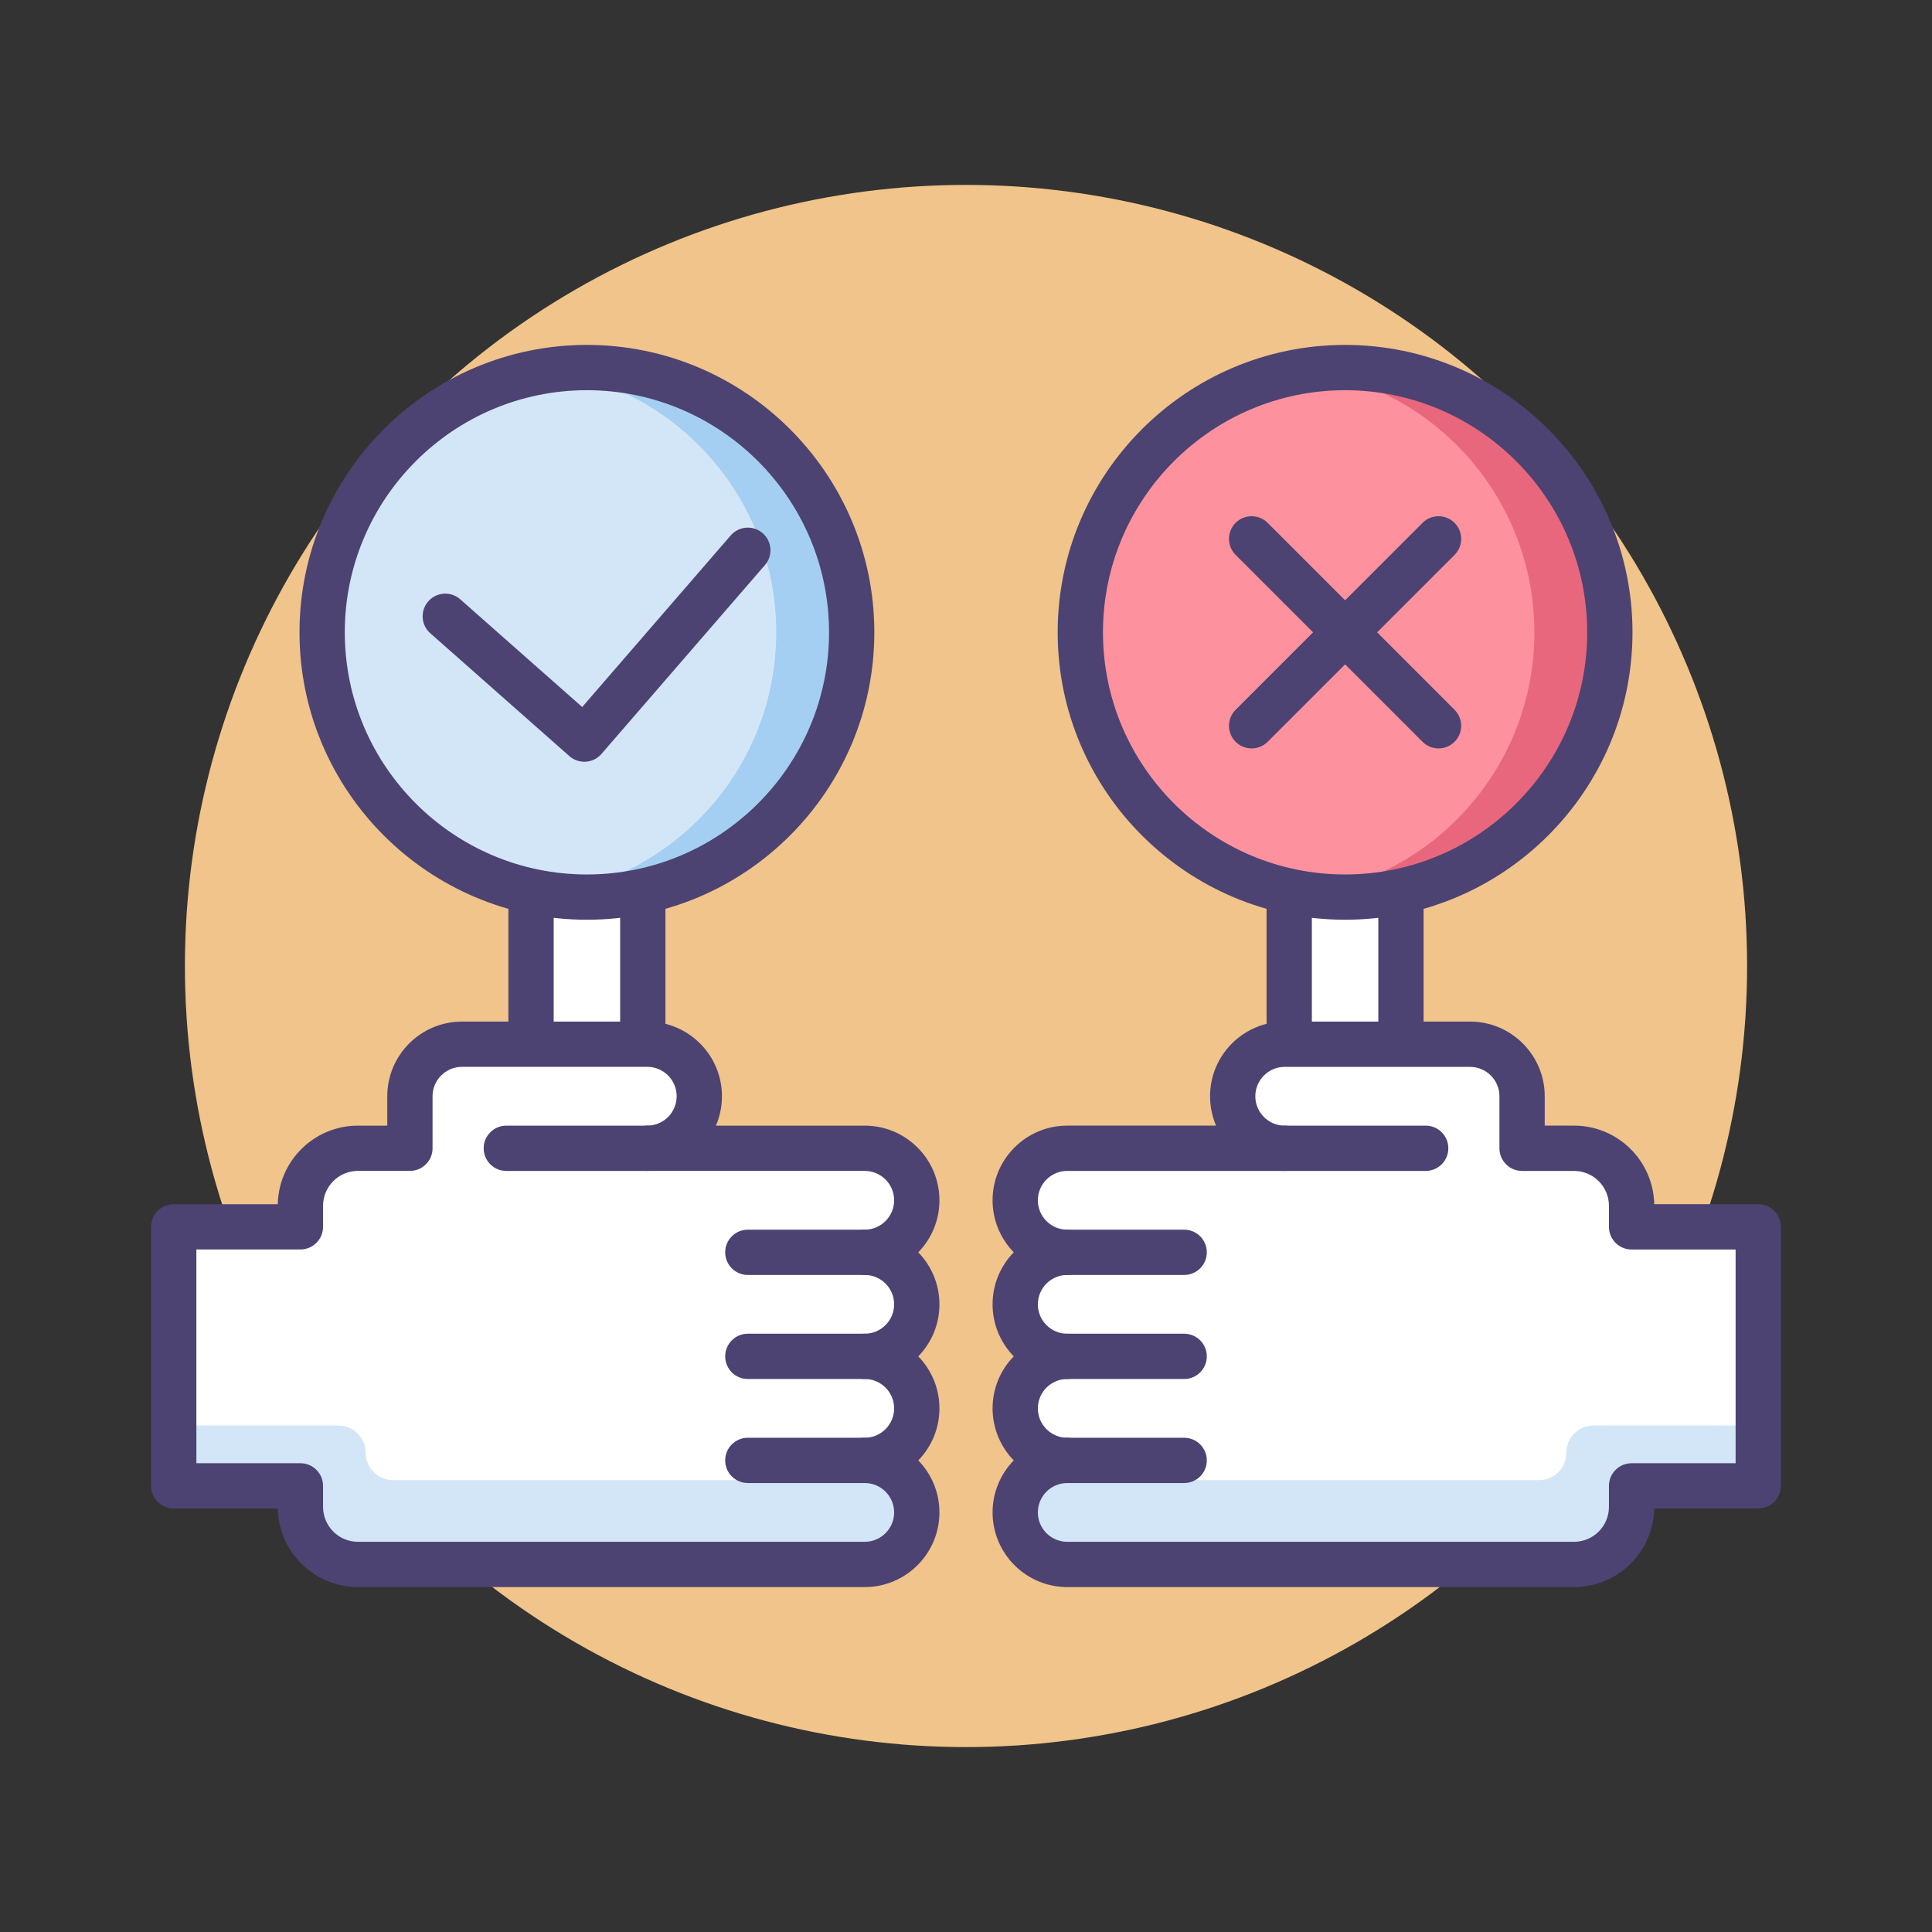
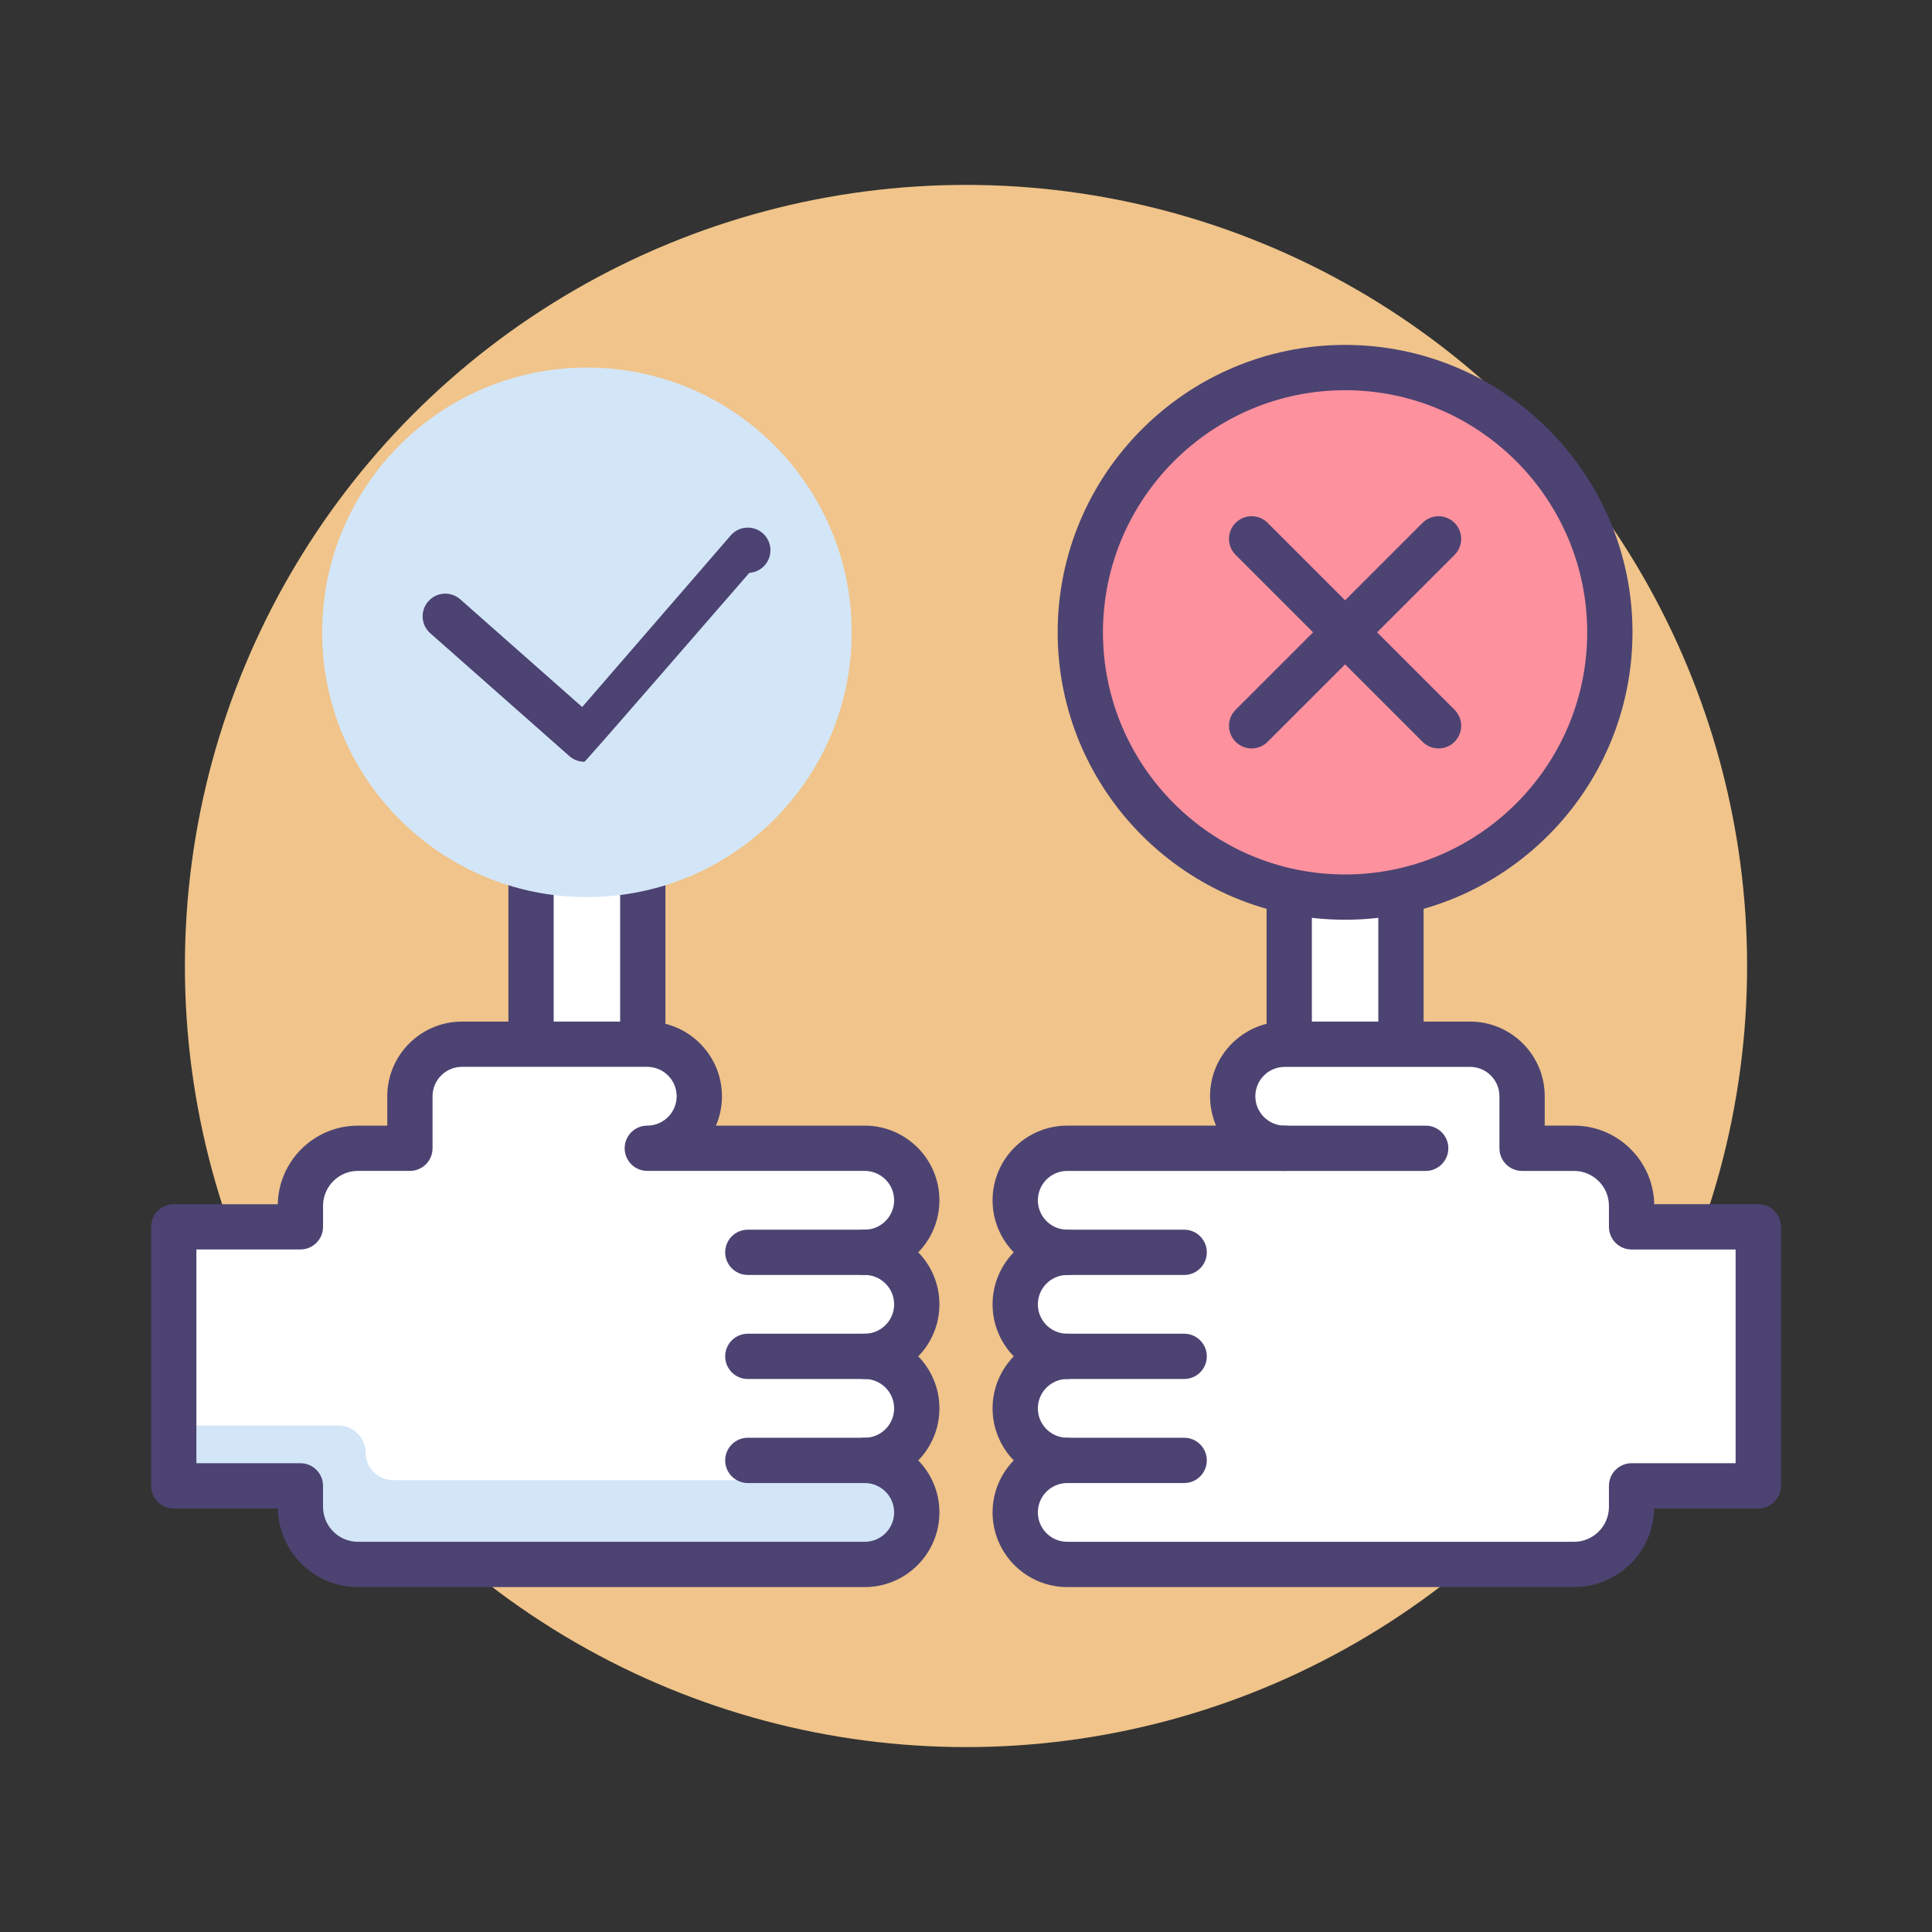
<svg xmlns="http://www.w3.org/2000/svg" version="1.1" id="Icon_Set" x="0px" y="0px" viewBox="0 0 256 256" style="enable-background:new 0 0 256 256;" xml:space="preserve">
  <rect x="0" y="0" width="256" height="256" fill="#333333" stroke="none" />
  <style type="text/css">
	.st0{fill:#4C4372;}
	.st1{fill:#F0C48A;}
	.st2{fill:#FD919E;}
	.st3{fill:#D3E6F8;}
	.st4{fill:#A4CFF2;}
	.st5{fill:#FFFFFF;}
	.st6{fill:#7BABF1;}
	.st7{fill:#E8677D;}
</style>
  <g>
    <g>
      <g>
        <circle class="st1" cx="128" cy="128" r="103.5" />
      </g>
    </g>
    <g>
      <rect x="70.366" y="100.063" class="st5" width="14.806" height="75.184" />
    </g>
    <g>
      <path class="st0" d="M85.172,178.247H70.366c-1.657,0-3-1.343-3-3v-75.184c0-1.657,1.343-3,3-3h14.806c1.657,0,3,1.343,3,3v75.184    C88.172,176.903,86.829,178.247,85.172,178.247z M73.366,172.247h8.806v-69.184h-8.806V172.247z" />
    </g>
    <g>
      <path class="st5" d="M121.478,200.403c0-3.807-3.086-6.893-6.893-6.893c3.807,0,6.893-3.086,6.893-6.893    c0-3.808-3.086-6.894-6.893-6.894c3.807,0,6.893-3.086,6.893-6.893c0-3.807-3.086-6.893-6.893-6.893l0,0    c3.807,0,6.893-3.086,6.893-6.893c0-3.807-3.086-6.893-6.893-6.893H99.091h-3.923h-9.399c3.807,0,6.893-3.086,6.893-6.893    c0-3.808-3.086-6.894-6.893-6.894H61.21c-3.807,0-6.893,3.086-6.893,6.894v6.893H47.43c-4.211,0-7.624,3.413-7.624,7.624v2.787    H23.022v34.319h16.784v2.787c0,4.211,3.413,7.624,7.624,7.624h47.738h3.923h15.494    C118.392,207.295,121.478,204.209,121.478,200.403z" />
    </g>
    <g>
      <path class="st3" d="M39.806,196.884v2.787c0,4.211,3.414,7.624,7.624,7.624h47.738h3.923h15.261c3.49,0,6.605-2.496,7.063-5.956    c0.263-1.98-0.322-3.817-1.434-5.218h-67.91c-1.997,0-3.616-1.619-3.616-3.616l0,0c0-1.998-1.62-3.617-3.617-3.617H23.022v7.996    H39.806z" />
    </g>
    <g>
      <g>
        <path class="st3" d="M92.644,145.607c-0.254,0.028-0.51,0.046-0.771,0.046h0.769C92.643,145.638,92.644,145.623,92.644,145.607z" />
      </g>
      <g>
        <path class="st3" d="M120.689,173.224c0.152,0,0.301,0.013,0.451,0.022C120.98,173.233,120.827,173.224,120.689,173.224z" />
      </g>
      <g>
        <path class="st3" d="M121.461,186.964c-0.253,0.027-0.51,0.045-0.771,0.045c0.259,0,0.515,0.018,0.767,0.046     C121.458,187.025,121.459,186.995,121.461,186.964z" />
      </g>
    </g>
    <g>
      <path class="st0" d="M114.585,210.295H47.431c-5.787,0-10.508-4.651-10.622-10.411H23.022c-1.657,0-3-1.343-3-3v-34.319    c0-1.657,1.343-3,3-3h13.786c0.114-5.76,4.835-10.411,10.622-10.411h3.886v-3.893c0-5.456,4.438-9.894,9.894-9.894h24.559    c5.455,0,9.893,4.438,9.893,9.894c0,1.381-0.284,2.697-0.798,3.893h19.722c5.455,0,9.893,4.438,9.893,9.893    c0,2.677-1.069,5.11-2.803,6.893c1.733,1.783,2.803,4.215,2.803,6.893s-1.069,5.11-2.803,6.893    c1.733,1.783,2.803,4.216,2.803,6.894c0,2.677-1.069,5.11-2.803,6.893c1.733,1.783,2.803,4.215,2.803,6.893    C124.478,205.857,120.04,210.295,114.585,210.295z M26.022,193.884h13.784c1.657,0,3,1.343,3,3v2.787    c0,2.55,2.074,4.624,4.624,4.624h67.154c2.146,0,3.893-1.746,3.893-3.893s-1.746-3.893-3.893-3.893c-1.657,0-3-1.343-3-3    s1.343-3,3-3c2.146,0,3.893-1.746,3.893-3.893c0-2.147-1.746-3.894-3.893-3.894c-1.657,0-3-1.343-3-3s1.343-3,3-3    c2.146,0,3.893-1.746,3.893-3.893s-1.746-3.893-3.893-3.893c-1.657,0-3-1.343-3-3s1.343-3,3-3c2.146,0,3.893-1.746,3.893-3.893    s-1.746-3.893-3.893-3.893H85.769c-1.657,0-3-1.343-3-3s1.343-3,3-3c2.146,0,3.893-1.746,3.893-3.893    c0-2.147-1.746-3.894-3.893-3.894H61.21c-2.146,0-3.894,1.747-3.894,3.894v6.893c0,1.657-1.343,3-3,3h-6.886    c-2.55,0-4.624,2.074-4.624,4.624v2.787c0,1.657-1.343,3-3,3H26.022V193.884z" />
    </g>
    <g>
-       <path class="st0" d="M85.769,155.154h-18.68c-1.657,0-3-1.343-3-3s1.343-3,3-3h18.68c1.657,0,3,1.343,3,3    S87.426,155.154,85.769,155.154z" />
-     </g>
+       </g>
    <g>
      <path class="st0" d="M114.585,168.939H99.091c-1.657,0-3-1.343-3-3s1.343-3,3-3h15.494c1.657,0,3,1.343,3,3    S116.242,168.939,114.585,168.939z" />
    </g>
    <g>
      <path class="st0" d="M114.585,182.724H99.091c-1.657,0-3-1.343-3-3s1.343-3,3-3h15.494c1.657,0,3,1.343,3,3    S116.242,182.724,114.585,182.724z" />
    </g>
    <g>
      <path class="st0" d="M114.585,196.51H99.091c-1.657,0-3-1.343-3-3s1.343-3,3-3h15.494c1.657,0,3,1.343,3,3    S116.242,196.51,114.585,196.51z" />
    </g>
    <g>
      <rect x="170.829" y="100.063" class="st5" width="14.806" height="75.184" />
    </g>
    <g>
      <path class="st0" d="M185.634,178.247h-14.806c-1.657,0-3-1.343-3-3v-75.184c0-1.657,1.343-3,3-3h14.806c1.657,0,3,1.343,3,3    v75.184C188.634,176.903,187.291,178.247,185.634,178.247z M173.828,172.247h8.806v-69.184h-8.806V172.247z" />
    </g>
    <g>
      <path class="st5" d="M134.522,200.403c0-3.807,3.086-6.893,6.893-6.893c-3.807,0-6.893-3.086-6.893-6.893    c0-3.808,3.086-6.894,6.893-6.894c-3.807,0-6.893-3.086-6.893-6.893c0-3.807,3.086-6.893,6.893-6.893l0,0    c-3.807,0-6.893-3.086-6.893-6.893c0-3.807,3.086-6.893,6.893-6.893h15.494h3.923h9.399c-3.807,0-6.893-3.086-6.893-6.893    c0-3.808,3.086-6.894,6.893-6.894h24.559c3.807,0,6.893,3.086,6.893,6.894v6.893h6.886c4.211,0,7.624,3.413,7.624,7.624v2.787    h16.784v34.319h-16.784v2.787c0,4.211-3.413,7.624-7.624,7.624h-47.738h-3.923h-15.494    C137.608,207.295,134.522,204.209,134.522,200.403z" />
    </g>
    <g>
-       <path class="st3" d="M216.194,196.884v2.787c0,4.211-3.413,7.624-7.624,7.624h-47.738h-3.923h-15.261    c-3.49,0-6.605-2.496-7.063-5.956c-0.263-1.98,0.322-3.817,1.434-5.218h67.91c1.997,0,3.616-1.619,3.616-3.616l0,0    c0-1.998,1.62-3.617,3.617-3.617h21.816v7.996H216.194z" />
-     </g>
+       </g>
    <g>
      <g>
        <path class="st3" d="M163.356,145.607c0.253,0.028,0.51,0.046,0.771,0.046h-0.769     C163.357,145.638,163.356,145.623,163.356,145.607z" />
      </g>
      <g>
        <path class="st3" d="M135.311,173.224c-0.152,0-0.301,0.013-0.451,0.022C135.02,173.233,135.173,173.224,135.311,173.224z" />
      </g>
      <g>
        <path class="st3" d="M134.54,186.964c0.253,0.027,0.51,0.045,0.771,0.045c-0.259,0-0.515,0.018-0.767,0.046     C134.543,187.025,134.541,186.995,134.54,186.964z" />
      </g>
    </g>
    <g>
      <path class="st0" d="M208.569,210.295h-67.154c-5.455,0-9.893-4.438-9.893-9.893c0-2.677,1.069-5.11,2.803-6.893    c-1.733-1.783-2.803-4.215-2.803-6.893c0-2.678,1.069-5.11,2.803-6.894c-1.733-1.783-2.803-4.215-2.803-6.893    s1.069-5.11,2.803-6.893c-1.733-1.783-2.803-4.215-2.803-6.893c0-5.455,4.438-9.893,9.893-9.893h19.722    c-0.514-1.195-0.798-2.511-0.798-3.893c0-5.456,4.438-9.894,9.893-9.894h24.559c5.455,0,9.894,4.438,9.894,9.894v3.893h3.886    c5.787,0,10.508,4.651,10.622,10.411h13.786c1.657,0,3,1.343,3,3v34.319c0,1.657-1.343,3-3,3h-13.786    C219.077,205.645,214.356,210.295,208.569,210.295z M144.415,193.51c0,1.657-1.343,3-3,3c-2.146,0-3.893,1.746-3.893,3.893    s1.746,3.893,3.893,3.893h67.154c2.55,0,4.624-2.074,4.624-4.624v-2.787c0-1.657,1.343-3,3-3h13.784v-28.319h-13.784    c-1.657,0-3-1.343-3-3v-2.787c0-2.55-2.074-4.624-4.624-4.624h-6.886c-1.657,0-3-1.343-3-3v-6.893    c0-2.147-1.747-3.894-3.894-3.894h-24.559c-2.146,0-3.893,1.747-3.893,3.894c0,2.146,1.746,3.893,3.893,3.893c1.657,0,3,1.343,3,3    s-1.343,3-3,3h-28.816c-2.146,0-3.893,1.746-3.893,3.893s1.746,3.893,3.893,3.893c1.657,0,3,1.343,3,3s-1.343,3-3,3    c-2.146,0-3.893,1.746-3.893,3.893s1.746,3.893,3.893,3.893c1.657,0,3,1.343,3,3s-1.343,3-3,3c-2.146,0-3.893,1.747-3.893,3.894    c0,2.146,1.746,3.893,3.893,3.893C143.072,190.51,144.415,191.854,144.415,193.51z" />
    </g>
    <g>
      <path class="st0" d="M188.911,155.154h-18.68c-1.657,0-3-1.343-3-3s1.343-3,3-3h18.68c1.657,0,3,1.343,3,3    S190.568,155.154,188.911,155.154z" />
    </g>
    <g>
      <path class="st0" d="M156.909,168.939h-15.494c-1.657,0-3-1.343-3-3s1.343-3,3-3h15.494c1.657,0,3,1.343,3,3    S158.566,168.939,156.909,168.939z" />
    </g>
    <g>
      <path class="st0" d="M156.909,182.724h-15.494c-1.657,0-3-1.343-3-3s1.343-3,3-3h15.494c1.657,0,3,1.343,3,3    S158.566,182.724,156.909,182.724z" />
    </g>
    <g>
      <path class="st0" d="M156.909,196.51h-15.494c-1.657,0-3-1.343-3-3s1.343-3,3-3h15.494c1.657,0,3,1.343,3,3    S158.566,196.51,156.909,196.51z" />
    </g>
    <g>
      <circle class="st2" cx="178.231" cy="83.787" r="35.082" />
    </g>
    <g>
-       <path class="st7" d="M178.232,48.705c-1.698,0-3.366,0.127-5,0.361c17.006,2.428,30.083,17.045,30.083,34.722    s-13.076,32.294-30.083,34.722c1.634,0.233,3.302,0.361,5,0.361c19.375,0,35.083-15.707,35.083-35.083    S197.607,48.705,178.232,48.705z" />
-     </g>
+       </g>
    <g>
      <path class="st0" d="M178.231,121.87c-20.999,0-38.083-17.084-38.083-38.083s17.084-38.083,38.083-38.083    c20.998,0,38.082,17.084,38.082,38.083S199.229,121.87,178.231,121.87z M178.231,51.705c-17.69,0-32.083,14.392-32.083,32.083    s14.393,32.083,32.083,32.083s32.082-14.392,32.082-32.083S195.922,51.705,178.231,51.705z" />
    </g>
    <g>
      <path class="st0" d="M190.614,99.17c-0.768,0-1.535-0.293-2.121-0.879l-24.766-24.767c-1.172-1.171-1.172-3.071,0-4.243    c1.172-1.171,3.07-1.171,4.242,0l24.766,24.767c1.172,1.171,1.172,3.071,0,4.243C192.149,98.877,191.382,99.17,190.614,99.17z" />
    </g>
    <g>
      <path class="st0" d="M165.849,99.17c-0.768,0-1.535-0.293-2.121-0.878c-1.172-1.172-1.172-3.071,0-4.243l24.766-24.767    c1.172-1.172,3.07-1.171,4.242,0c1.172,1.172,1.172,3.071,0,4.243L167.97,98.292C167.384,98.877,166.616,99.17,165.849,99.17z" />
    </g>
    <g>
      <circle class="st3" cx="77.769" cy="83.787" r="35.082" />
    </g>
    <g>
-       <path class="st4" d="M77.769,48.705c-1.698,0-3.366,0.127-5,0.361c17.006,2.428,30.083,17.045,30.083,34.722    s-13.076,32.294-30.083,34.722c1.634,0.233,3.302,0.361,5,0.361c19.375,0,35.083-15.707,35.083-35.083    S97.144,48.705,77.769,48.705z" />
-     </g>
+       </g>
    <g>
-       <path class="st0" d="M77.769,121.87c-20.998,0-38.082-17.084-38.082-38.083s17.084-38.083,38.082-38.083    c20.999,0,38.083,17.084,38.083,38.083S98.768,121.87,77.769,121.87z M77.769,51.705c-17.69,0-32.082,14.392-32.082,32.083    s14.392,32.083,32.082,32.083s32.083-14.392,32.083-32.083S95.459,51.705,77.769,51.705z" />
-     </g>
+       </g>
    <g>
-       <path class="st0" d="M77.428,100.938c-0.729,0-1.437-0.266-1.986-0.751L57.015,83.91c-1.241-1.097-1.359-2.993-0.262-4.234    c1.097-1.242,2.992-1.359,4.234-0.263l16.155,14.27l19.68-22.734c1.086-1.254,2.98-1.388,4.232-0.305    c1.252,1.084,1.389,2.979,0.305,4.231L79.696,99.901c-0.524,0.605-1.269,0.977-2.068,1.03    C77.562,100.935,77.494,100.938,77.428,100.938z" />
+       <path class="st0" d="M77.428,100.938c-0.729,0-1.437-0.266-1.986-0.751L57.015,83.91c-1.241-1.097-1.359-2.993-0.262-4.234    c1.097-1.242,2.992-1.359,4.234-0.263l16.155,14.27l19.68-22.734c1.086-1.254,2.98-1.388,4.232-0.305    c1.252,1.084,1.389,2.979,0.305,4.231c-0.524,0.605-1.269,0.977-2.068,1.03    C77.562,100.935,77.494,100.938,77.428,100.938z" />
    </g>
  </g>
</svg>